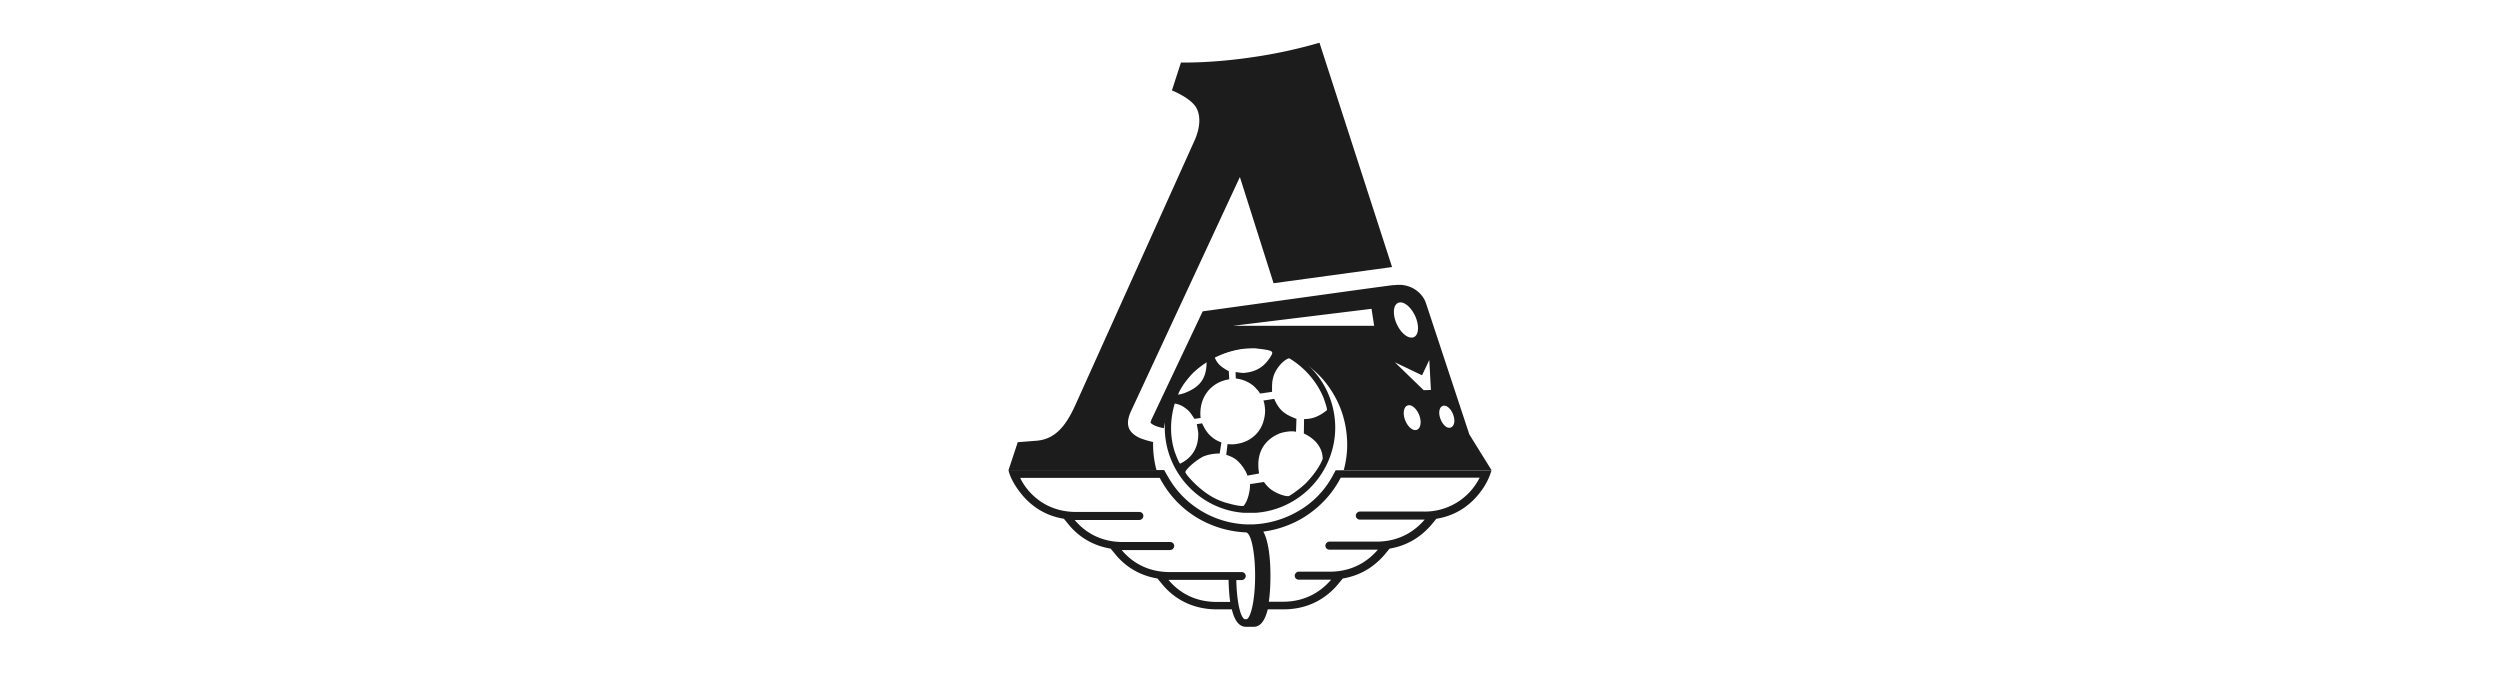
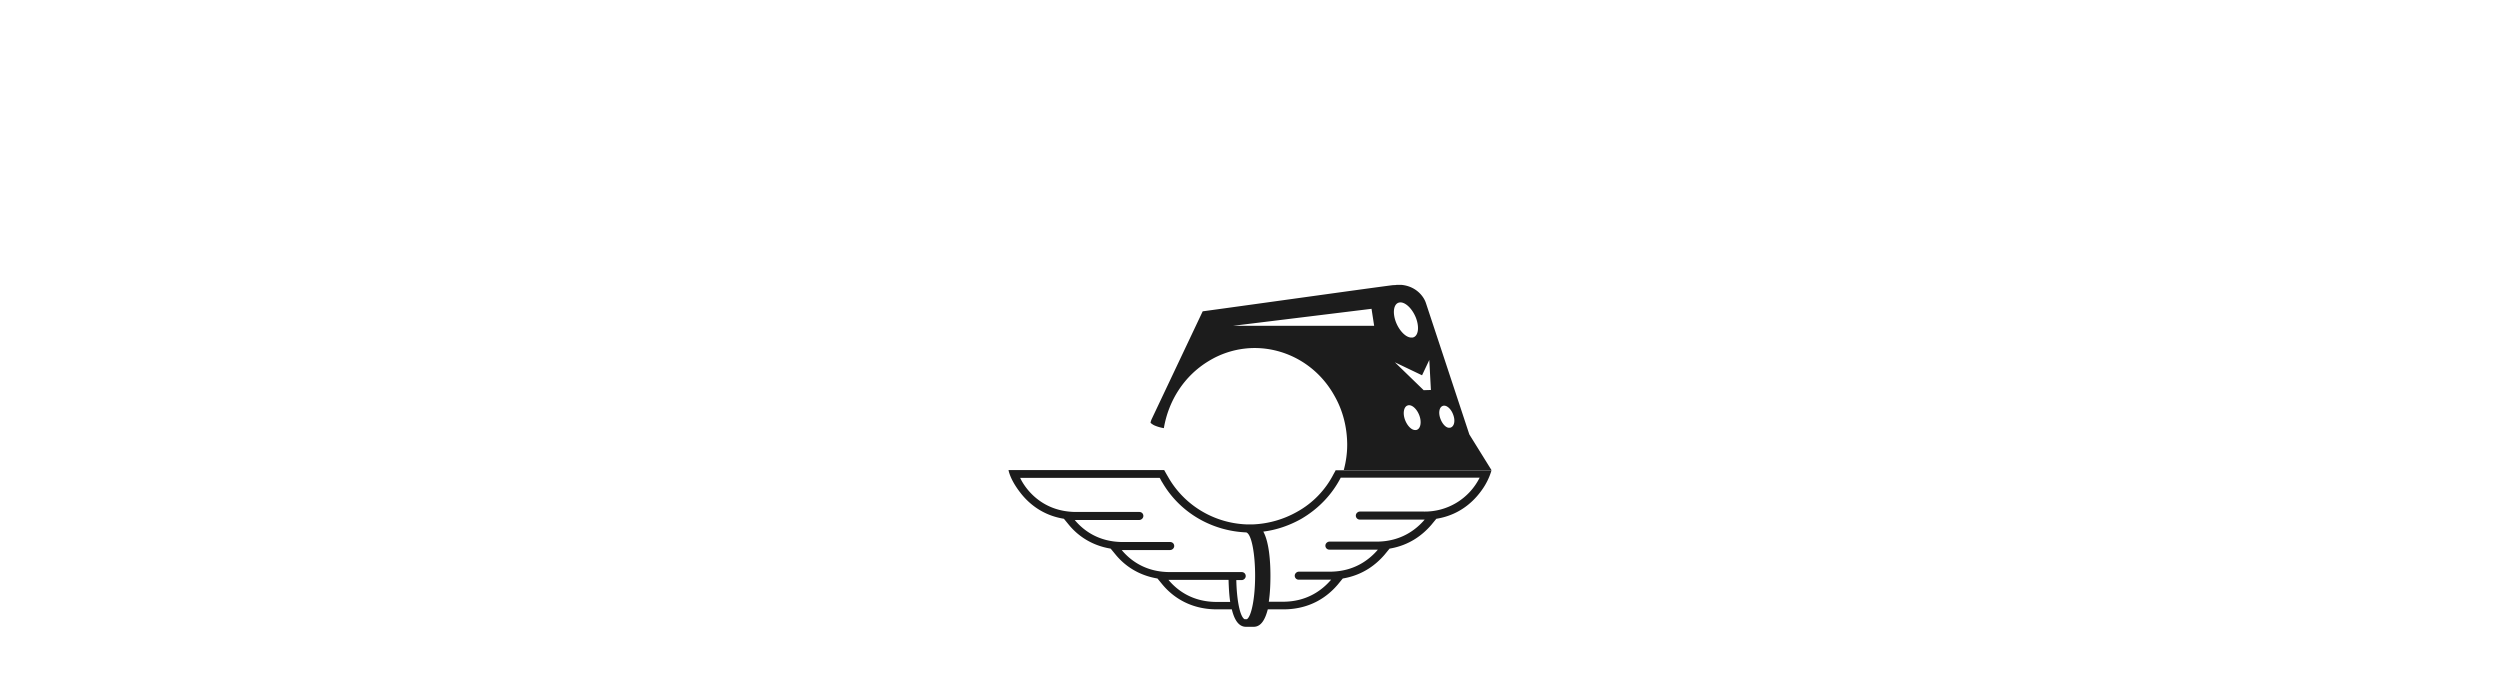
<svg xmlns="http://www.w3.org/2000/svg" width="234" height="64" fill="none">
-   <path d="m110.536 5.853-.844 2.61s1.614.637 2.214 1.513c.582.896.357 2.151-.075 3.128l-11.165 24.78c-.788 1.733-1.745 3.208-3.622 3.367-.281.02-1.782.14-1.782.14L94.398 44h13.849a9.447 9.447 0 0 1-.319-2.41v-.22c-.45-.1-.938-.238-1.295-.398-1.069-.518-1.313-1.275-.788-2.45l10.208-21.952 3.153 9.94 11.09-1.514L123.503 4a46.368 46.368 0 0 1-6.136 1.335c-2.533.378-4.879.538-6.831.518z" fill="#1C1C1C" />
-   <path fill-rule="evenodd" clip-rule="evenodd" d="m124.822 44.375.21-.375h.019v.019h14.552s-.191.788-.765 1.65c-.612.92-1.931 2.495-4.398 2.889l-.478.581c-.765.881-1.989 1.894-3.901 2.213l-.478.582c-.765.881-1.989 1.894-3.901 2.213l-.478.581c-.899 1.05-2.486 2.307-5.086 2.307h-1.454c-.248.957-.631 1.632-1.319 1.632h-.727c-.688 0-1.09-.675-1.319-1.632h-1.396c-2.601 0-4.207-1.257-5.087-2.307l-.478-.581c-1.912-.32-3.155-1.313-3.9-2.213l-.479-.582c-1.912-.319-3.155-1.313-3.9-2.213l-.478-.582c-2.085-.337-3.366-1.519-4.074-2.438C94.513 44.844 94.398 44 94.398 44h14.571l.211.375.229.394c1.511 2.57 4.264 4.201 7.267 4.314h.631a9.18 9.18 0 0 0 4.073-1.163 8.396 8.396 0 0 0 3.442-3.545zm-.23 9.884h-3.021a.369.369 0 0 1-.383-.375c0-.206.192-.375.383-.375h2.887c2.314 0 3.729-1.144 4.513-2.063h-4.532a.368.368 0 0 1-.382-.375c0-.207.191-.375.382-.375h4.398c2.314 0 3.729-1.144 4.513-2.063h-6.062a.368.368 0 0 1-.382-.376c0-.206.191-.375.382-.375h5.947a5.739 5.739 0 0 0 5.259-3.17h-13.003c-.803 1.557-2.065 2.908-3.71 3.864-1.109.62-2.314 1.032-3.537 1.182.516.919.669 2.644.669 4.126 0 .806-.038 1.67-.153 2.438h1.319c2.314 0 3.729-1.144 4.513-2.063zm-23.845-6.34h5.89c.21 0 .382.15.382.376 0 .206-.191.375-.382.375h-6.043c.765.92 2.18 2.063 4.513 2.063h4.417c.21 0 .382.15.382.375 0 .207-.191.375-.382.375h-4.532c.765.92 2.18 2.063 4.513 2.063h6.712c.21 0 .382.15.382.376 0 .206-.191.375-.382.375h-.498c.039 1.913.345 3.413.765 3.657h.23c.421-.263.765-1.988.765-4.051 0-2.195-.364-3.976-.842-4.07-3.136-.131-6.157-1.782-7.84-4.67-.053-.073-.094-.152-.137-.234a2.791 2.791 0 0 0-.111-.198h-13.06c.114.263 1.51 3.189 5.258 3.189zm14.246 6.359c.019.694.057 1.407.153 2.063h-1.262c-2.333 0-3.748-1.144-4.513-2.063h5.622z" fill="#1C1C1C" />
+   <path fill-rule="evenodd" clip-rule="evenodd" d="m124.822 44.375.21-.375h.019v.019h14.552s-.191.788-.765 1.65c-.612.92-1.931 2.495-4.398 2.889l-.478.581c-.765.881-1.989 1.894-3.901 2.213l-.478.582c-.765.881-1.989 1.894-3.901 2.213l-.478.581c-.899 1.05-2.486 2.307-5.086 2.307h-1.454c-.248.957-.631 1.632-1.319 1.632h-.727c-.688 0-1.09-.675-1.319-1.632h-1.396c-2.601 0-4.207-1.257-5.087-2.307l-.478-.581c-1.912-.32-3.155-1.313-3.9-2.213l-.479-.582c-1.912-.319-3.155-1.313-3.9-2.213l-.478-.582c-2.085-.337-3.366-1.519-4.074-2.438C94.513 44.844 94.398 44 94.398 44h14.571l.211.375.229.394c1.511 2.57 4.264 4.201 7.267 4.314h.631a9.18 9.18 0 0 0 4.073-1.163 8.396 8.396 0 0 0 3.442-3.545zm-.23 9.884h-3.021a.369.369 0 0 1-.383-.375c0-.206.192-.375.383-.375h2.887c2.314 0 3.729-1.144 4.513-2.063h-4.532a.368.368 0 0 1-.382-.375c0-.207.191-.375.382-.375h4.398c2.314 0 3.729-1.144 4.513-2.063h-6.062a.368.368 0 0 1-.382-.376c0-.206.191-.375.382-.375h5.947a5.739 5.739 0 0 0 5.259-3.17h-13.003c-.803 1.557-2.065 2.908-3.71 3.864-1.109.62-2.314 1.032-3.537 1.182.516.919.669 2.644.669 4.126 0 .806-.038 1.67-.153 2.438h1.319c2.314 0 3.729-1.144 4.513-2.063zm-23.845-6.34h5.89c.21 0 .382.15.382.376 0 .206-.191.375-.382.375h-6.043c.765.92 2.18 2.063 4.513 2.063h4.417c.21 0 .382.15.382.375 0 .207-.191.375-.382.375h-4.532c.765.92 2.18 2.063 4.513 2.063h6.712c.21 0 .382.15.382.376 0 .206-.191.375-.382.375h-.498c.039 1.913.345 3.413.765 3.657h.23c.421-.263.765-1.988.765-4.051 0-2.195-.364-3.976-.842-4.07-3.136-.131-6.157-1.782-7.84-4.67-.053-.073-.094-.152-.137-.234a2.791 2.791 0 0 0-.111-.198h-13.06c.114.263 1.51 3.189 5.258 3.189zm14.246 6.359c.019.694.057 1.407.153 2.063h-1.262c-2.333 0-3.748-1.144-4.513-2.063h5.622" fill="#1C1C1C" />
  <path d="M133.462 28.355c-.207-.628-.923-1.551-2.261-1.689h-.489c-.095.02-.189.02-.302.02-1.77.216-13.072 1.806-17.838 2.454l-4.747 10.03c-.113.236-.132.374-.132.413.038.02.132.118.321.216.207.098.546.216.923.275.433-2.552 1.883-4.888 4.2-6.282a8.27 8.27 0 0 1 4.257-1.217h.094c2.958.02 5.859 1.63 7.441 4.515.791 1.394 1.149 2.945 1.168 4.456v.098c0 .785-.113 1.59-.321 2.356h13.826l-2.072-3.337-4.068-12.308zm-18.046 2.14 12.96-1.59.245 1.59h-13.205zm15.559-2.18c.509-.098 1.206.53 1.564 1.453.339.903.207 1.727-.32 1.826h-.151c-.49-.02-1.093-.629-1.413-1.453-.339-.903-.207-1.727.32-1.826zm1.639 11.916c-.038.02-.094.02-.132.02-.339.02-.734-.354-.96-.923-.245-.628-.132-1.256.226-1.374.358-.138.847.275 1.092.903.245.628.132 1.256-.226 1.374zm.641-3.71-2.694-2.611 2.543 1.217.678-1.433.151 2.807-.678.02zm2.542 3.494c-.037.02-.094.02-.131.02-.283.039-.641-.314-.829-.805-.226-.57-.132-1.12.207-1.237.32-.118.753.236.961.785.226.57.132 1.1-.208 1.237z" fill="#1C1C1C" />
-   <path fill-rule="evenodd" clip-rule="evenodd" d="M117.497 32h-1.032c-4.147.279-7.442 3.761-7.442 8s3.314 7.721 7.422 8h1.072c4.147-.279 7.461-3.761 7.461-8-.02-4.239-3.334-7.721-7.481-8zm4.544 8.577.02-1.353c.774 0 1.409-.239 2.143-.836.017-.17-.14-.632-.248-.948a15.065 15.065 0 0 0-.05-.146c-.575-1.453-1.706-2.846-3.234-3.762-.615.16-1.369 1.135-1.508 1.831-.104.364-.102.682-.1 1.113v.2l-1.111.16a4.078 4.078 0 0 0-.047-.066c-.097-.139-.222-.318-.29-.352-.397-.498-1.111-.896-1.945-.995l-.02-.597c.064.006.139.017.218.028.168.024.362.052.536.052 1.37-.1 2.104-.777 2.62-1.692.198-.358-.139-.418-.774-.517-.298-.04-.595-.08-.853-.1h-.854c-.635.06-1.25.199-2.004.458-.278.1-.635.239-.853.378.278.696.694.955 1.329 1.313l.04.756c-1.707.26-2.877 1.692-2.679 3.622l-.575.08a14.987 14.987 0 0 1-.117-.177c-.196-.297-.3-.457-.518-.659-.377-.298-.635-.497-1.211-.597-.417 1.393-.496 3.005 0 4.518.119.338.377.995.496 1.114 1.111-.537 1.727-1.473 1.707-2.846-.015-.178-.052-.378-.094-.61a15.92 15.92 0 0 1-.045-.245l.496-.08c.298.637.536.975.952 1.313.258.22.536.358.854.478l-.159 1.035c-.536 0-1.131.1-1.568.298-.853.458-1.647 1.254-1.647 1.453.139.338.834 1.015 1.092 1.254.833.756 1.706 1.333 2.818 1.632.694.199 1.111.258 1.329.278h.199c.377-.398.635-1.353.615-2.05l1.309-.199c.278.418.655.717.774.777.377.278 1.25.617 1.568.537.496-.279 1.349-.955 1.627-1.254.516-.537 1.211-1.393 1.528-2.229-.02-1.254-.972-2.01-1.766-2.368zm-2.381.04c.397-.18 1.23-.319 1.647-.2l.04-1.213c-1.092-.418-1.588-.756-2.084-1.87l-1.012.158c.119.24.178.876.159 1.115-.139 1.91-1.449 2.687-2.362 2.886-.258.06-.496.099-.734.099-.069 0-.139-.005-.208-.01-.07-.005-.139-.01-.209-.01l-.119.995c.496.18.695.279.953.478.397.338.833.895 1.032 1.472l1.091-.199c-.318-1.81.397-3.064 1.806-3.701zm-6.942-6.664c.091-.073.163-.132.215-.142.039 1.751-.774 2.468-2.024 2.965-.1.04-.417.14-.635.16.059-.26.456-.876.535-.996.774-1.034.993-1.253 1.608-1.77.115-.068.216-.15.301-.217z" fill="#1C1C1C" />
</svg>